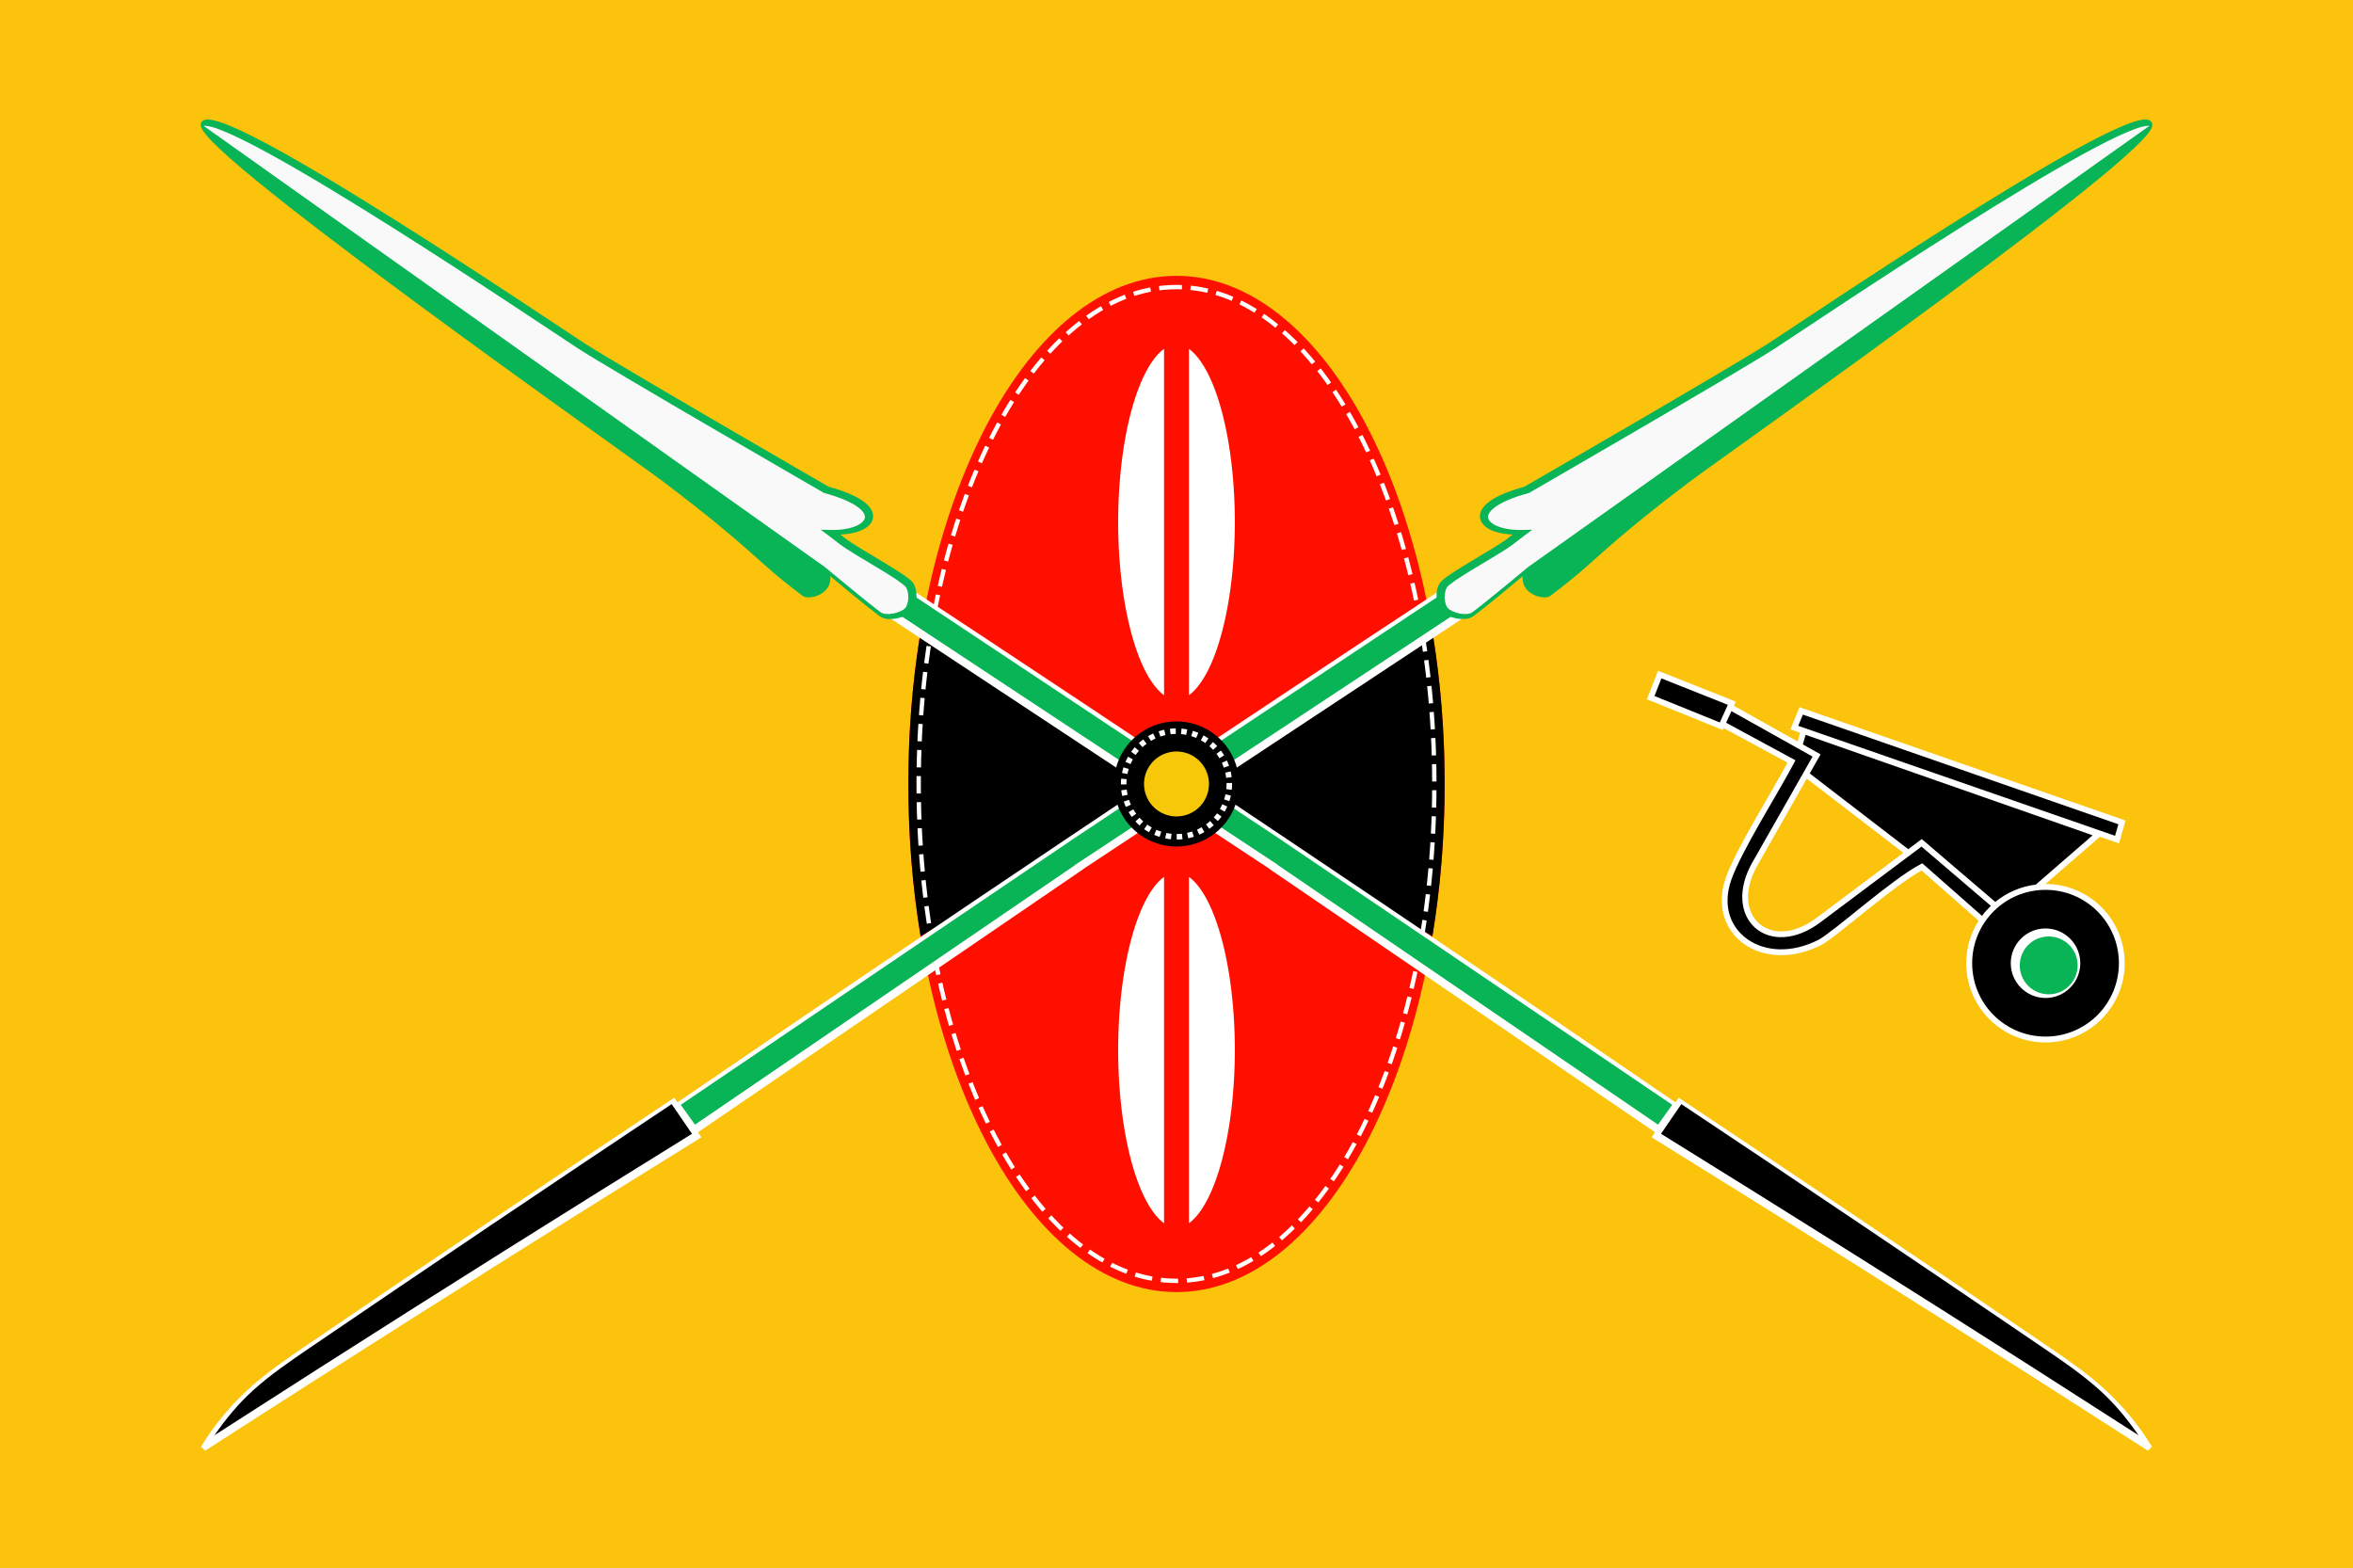
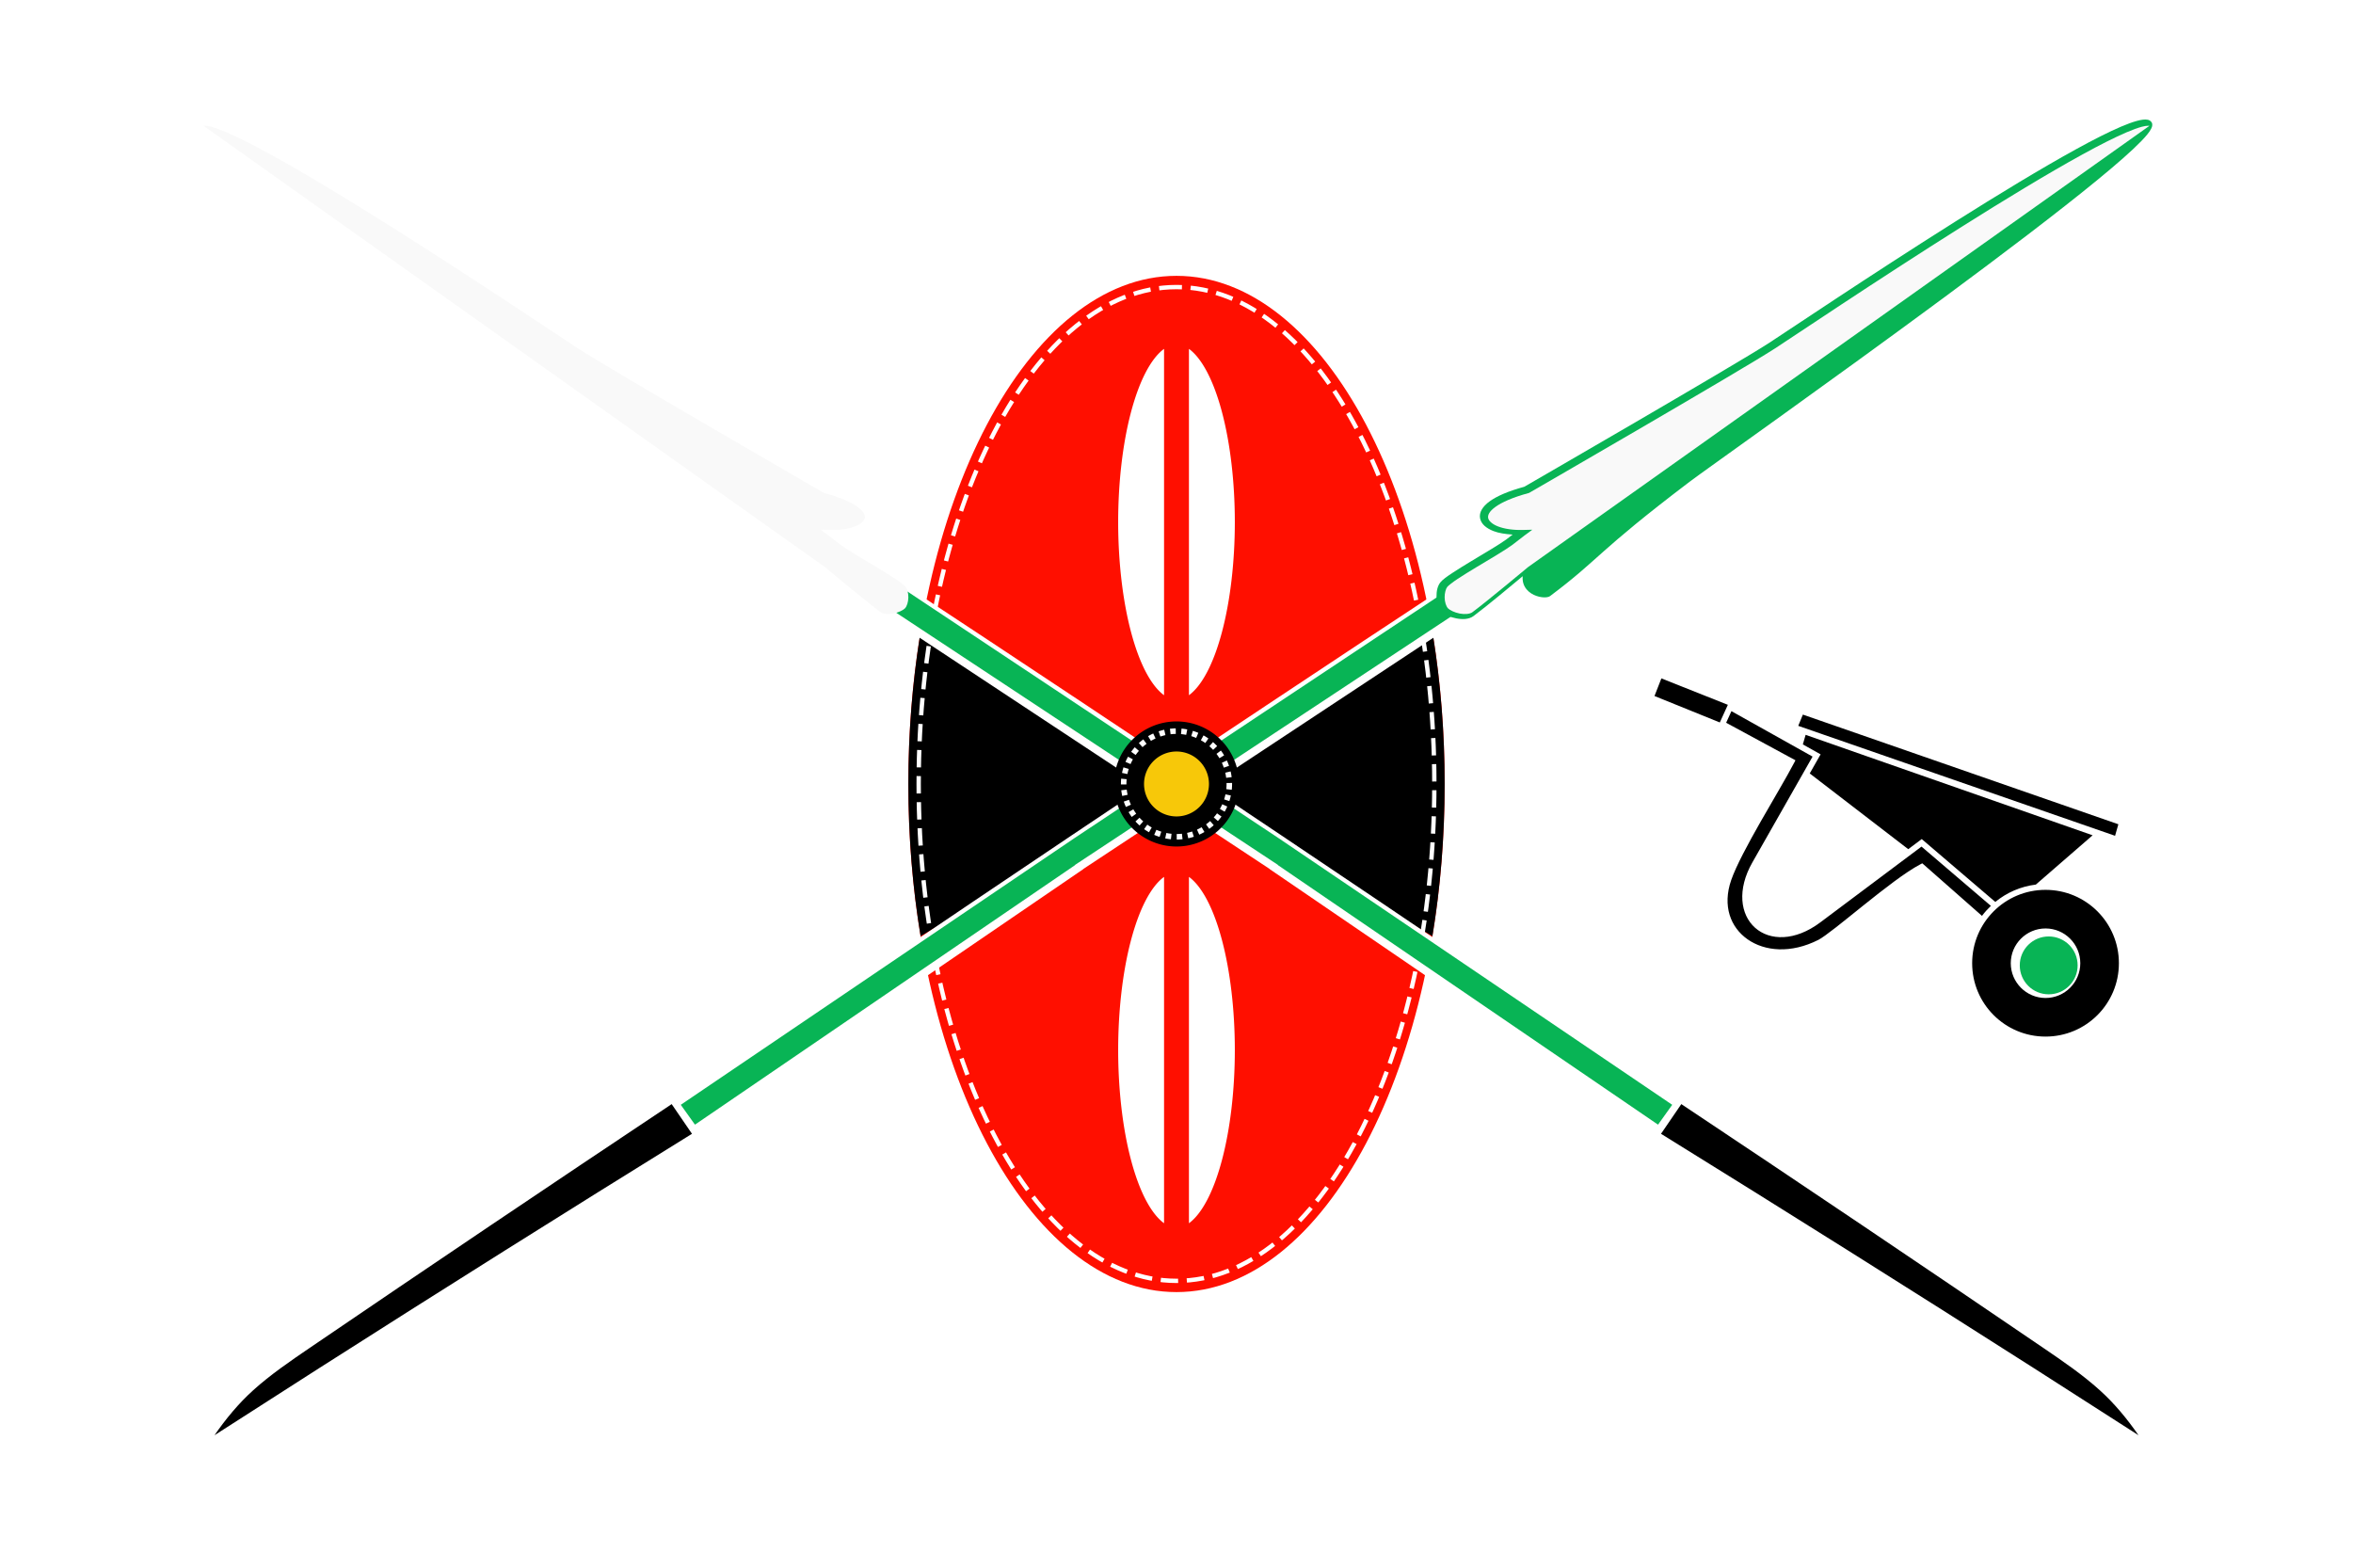
<svg xmlns="http://www.w3.org/2000/svg" height="1512" viewBox="0 0 600.34 400.05" width="2269">
  <g transform="translate(0 103.05)">
-     <path d="m0-103.05h600.34v400.05h-600.34z" fill="#fbc30c" stroke-width=".67" />
    <g transform="translate(389.839 37.228)">
      <g>
        <path d="m-89.669-69.899c-37.784-0-68.414 58.044-68.414 129.646 0 71.601 30.63 129.646 68.414 129.646 37.784 0 68.414-58.044 68.414-129.646 0-71.601-30.63-129.646-68.414-129.646z" fill="#ff0f00" />
        <path d="m-155.041 21.943-.098.088c-1.912 11.935-2.944 24.596-2.944 37.715 0 13.525 1.094 26.564 3.122 38.822l65.292-38.289zm65.372 38.336 65.292 38.289c2.027-12.257 3.122-25.297 3.122-38.822 0-13.134-1.034-25.809-2.951-37.756l-.091-.048z" />
        <path d="m-89.668-67.034c-36.331-0-65.783 56.761-65.783 126.78 0 70.019 29.452 126.78 65.783 126.78 36.331 0 65.783-56.762 65.783-126.78 0-70.019-29.452-126.78-65.783-126.78z" fill="none" stroke="#fff" stroke-dasharray="4.437 2.218" stroke-width="1.109" />
      </g>
      <g fill="#fff">
        <path d="m-92.844-51.268a15.413 45.575 0 0 0 -11.708 44.192 15.413 45.575 0 0 0 11.708 44.182z" />
        <path d="m-86.494-51.268a15.413 45.575 0 0 1 11.708 44.192 15.413 45.575 0 0 1 -11.708 44.182z" />
      </g>
      <g fill="#fff">
        <path d="m-92.844 171.827a15.413 45.575 0 0 1 -11.708-44.192 15.413 45.575 0 0 1 11.708-44.182z" />
        <path d="m-86.494 171.827a15.413 45.575 0 0 0 11.708-44.192 15.413 45.575 0 0 0 -11.708-44.182z" />
      </g>
    </g>
    <g transform="translate(7.59 -106.17)">
      <path d="m374.099 68.619-.273.703-2.572 6.576 19.371 7.842.222-.488 16.272 8.812c-1.934 3.632-5.056 8.884-8.148 14.313-3.231 5.672-6.308 11.337-7.633 15.172-2.454 7.099-.136 13.389 4.728 16.814 4.864 3.426 12.185 4.022 19.633.246 1.063-.539 2.661-1.735 4.711-3.338 2.05-1.603 4.504-3.597 7.069-5.65 4.966-3.975 10.312-8.09 13.853-10.029l14.55 12.804c-1.998 3.135-3.162 6.853-3.162 10.843 0 11.158 9.061 20.218 20.219 20.218 11.158 0 20.218-9.06 20.218-20.218 0-11.152-9.051-20.209-20.201-20.219l13.872-12.045 4.876 1.692 1.666-5.83-83.172-28.914-.27.656-2.056 4.994 2.472.858-.646 2.231-16.256-9.102.484-1.061zm37.951 27.518 24.635 18.937-22.129 16.571c-6.046 4.527-11.566 4.221-14.707 1.426-3.141-2.795-4.107-8.269-.392-14.799z" fill="#fff" transform="translate(41.346 105.64)" />
      <path d="m1943.82 1302.266c-15.417 0-27.854 12.434-27.854 27.852s12.436 27.859 27.854 27.859 27.852-12.442 27.852-27.859-12.434-27.852-27.852-27.852z" fill="#08b455" stroke-width="3.78" transform="matrix(.265 0 0 .265 0 -103.05)" />
      <path d="m416.293 176.21 16.961 6.74-2.053 4.5-16.664-6.746zm36.802 14.401-.709 2.442 4.529 2.536-2.771 4.872 25.134 19.32 3.442-2.578 18.77 16.041c2.889-2.371 6.447-3.953 10.344-4.429l14.483-12.575zm-.703-5.166 80.492 27.982-.84 2.941-80.834-28.053zm-18.228-.877-1.348 2.957 17.686 9.578-.342.656c-1.938 3.705-5.321 9.347-8.541 15-3.22 5.653-6.279 11.337-7.517 14.92-2.273 6.576-.176 12.033 4.176 15.098 4.352 3.065 11.051 3.704 18.09.135.775-.393 2.433-1.593 4.465-3.182 2.032-1.589 4.484-3.584 7.054-5.641 5.14-4.114 10.712-8.474 14.512-10.462l.457-.239 15.237 13.412c.682-.914 1.444-1.765 2.268-2.55l-17.702-15.127-25.857 19.363c-6.431 4.816-12.847 4.688-16.604 1.346-3.757-3.343-4.651-9.713-.697-16.662l15.365-27.01zm80.139 45.592c-10.347 0-18.719 8.371-18.719 18.719 0 10.347 8.371 18.719 18.719 18.719 10.347 0 18.719-8.371 18.719-18.719 0-10.347-8.372-18.719-18.719-18.719zm0 9.849c4.89 0 8.869 3.979 8.869 8.869 0 4.89-3.979 8.871-8.869 8.871-4.89 0-8.869-3.981-8.869-8.871 0-4.89 3.979-8.869 8.869-8.869z" />
    </g>
    <path d="m1406.066 545.66-2.184 1.438c-124.886 82.208-249.414 164.962-373.576 248.26-127.096 85.266-253.807 171.105-380.135 257.506l-3.074-4.496-2.332 1.553c-117.617 78.338-234.83 157.28-351.635 236.824-18.791 12.797-37.747 25.727-54.816 41.125-18.233 16.448-34.069 35.543-46.859 56.506l3.955 3.859c37.653-24.252 75.357-48.423 113.113-72.514 120.199-76.696 240.918-152.576 362.146-227.635l2.521-1.562-3.334-4.875 371.041-253.353-.023-.119 386.455-255.291z" fill="#fff" transform="matrix(.265 0 0 .265 .558 -100.798)" />
    <g transform="translate(58.398 92.49)">
      <path d="m105.306 59.9 5.184 7.578c-31.856 19.728-63.582 39.665-95.17 59.82-8.899 5.678-17.783 11.378-26.66 17.09 2.89-4.169 6.128-8.099 9.895-11.496 4.416-3.984 9.373-7.369 14.344-10.754 30.696-20.904 61.5-41.649 92.408-62.238z" transform="translate(7.665 26.264)" />
      <path d="m313.853-46.9 3.771 4.83-101.734 67.205.01.049-96.986 66.225-3.619-5.066 100.303-67.947z" fill="#08b455" />
    </g>
    <g transform="translate(.558 2.252)">
      <path d="m547.459-74.742c-.794-.159-1.704-.013-2.84.295-1.136.308-2.484.805-4.031 1.465-3.095 1.32-6.985 3.294-11.414 5.727-8.859 4.866-19.871 11.564-30.84 18.475-21.938 13.822-43.733 28.517-47.566 30.996-4.407 2.85-20.069 12.055-34.58 20.514-14.478 8.439-27.78 16.125-27.842 16.16-4.136 1.132-7.008 2.393-8.838 3.719-1.85 1.34-2.736 2.87-2.443 4.346.292 1.476 1.623 2.545 3.434 3.25 1.32.514 3.02.771 4.867.887-.673.523-1.362 1.054-1.541 1.188-1.626 1.21-5.421 3.433-8.979 5.576-1.779 1.072-3.507 2.131-4.906 3.061-1.399.93-2.439 1.663-3.008 2.373-.737.919-1.004 2.261-.984 3.633.02 1.372.346 2.795 1.258 3.773.841.903 2.267 1.486 3.799 1.779 1.532.293 3.188.292 4.387-.596 3.347-2.48 10.506-8.468 12.543-10.166-.056.679.005 1.303.18 1.863.356 1.142 1.138 1.978 2.004 2.531.866.553 1.823.847 2.668.959.423.056.817.066 1.176.027s.683-.102 1.006-.344c12.73-9.548 11.717-11.042 35.52-29.107 1.985-1.506 10.937-7.882 23.027-16.566 12.09-8.684 27.353-19.704 42.078-30.588 14.725-10.884 28.912-21.632 38.863-29.787 4.976-4.078 8.888-7.499 11.309-10.002 1.21-1.251 2.046-2.248 2.488-3.104.221-.428.387-.842.283-1.348-.104-.506-.619-.897-1.076-.988z" fill="#08b455" />
      <path d="m2066.064 112.58c-1.462.014-3.502.268-6.178.994-3.896 1.058-8.8 2.85-14.498 5.279-11.395 4.858-25.983 12.256-42.631 21.4-33.295 18.288-74.864 43.566-116.272 69.654-82.816 52.177-164.886 107.519-179.719 117.113-17.119 11.073-76.069 45.696-130.926 77.674-54.857 31.978-105.488 61.225-105.488 61.225l-.316.184-.361.098c-15.505 4.203-25.905 8.912-31.986 13.316-6.081 4.405-7.542 8.029-7.006 10.732s3.599 5.809 9.479 8.098c5.88 2.288 14.235 3.649 24.021 3.396l9.006-.229-7.25 5.344c-.672.496-3.315 2.542-5.891 4.541-2.575 1.999-5.089 3.96-5.986 4.627-6.836 5.085-21.004 13.307-34.4 21.379-6.698 4.036-13.18 8.006-18.328 11.428-5.149 3.422-9.082 6.553-10.084 7.803-1.323 1.651-2.534 5.858-2.473 10.098.062 4.24 1.329 8.44 3.232 10.482 1.583 1.699 6.373 4.08 11.279 5.02 4.906.94 9.857.449 12.137-1.24 13.907-10.303 53.807-43.611 53.807-43.611l598.104-424.748c-.361-.04-.784-.061-1.271-.057z" fill="#f9f9f9" transform="matrix(.265 0 0 .265 0 -103.05)" />
    </g>
    <g transform="matrix(-1 0 0 1 599.781 2.252)">
      <path d="m1406.066 545.66-2.184 1.438c-124.886 82.208-249.414 164.962-373.576 248.26-127.096 85.266-253.807 171.105-380.135 257.506l-3.074-4.496-2.332 1.553c-117.617 78.338-234.83 157.28-351.635 236.824-18.791 12.797-37.747 25.727-54.816 41.125-18.233 16.448-34.069 35.543-46.859 56.506l3.955 3.859c37.653-24.252 75.357-48.423 113.113-72.514 120.199-76.696 240.918-152.576 362.146-227.635l2.521-1.562-3.334-4.875 371.041-253.353-.023-.119 386.455-255.291z" fill="#fff" transform="matrix(.265 0 0 .265 0 -103.05)" />
      <g transform="translate(57.84 90.238)">
        <path d="m105.306 59.9 5.184 7.578c-31.856 19.728-63.582 39.665-95.17 59.82-8.899 5.678-17.783 11.378-26.66 17.09 2.89-4.169 6.128-8.099 9.895-11.496 4.416-3.984 9.373-7.369 14.344-10.754 30.696-20.904 61.5-41.649 92.408-62.238z" transform="translate(7.665 26.264)" />
        <path d="m313.853-46.9 3.771 4.83-101.734 67.205.01.049-96.986 66.225-3.619-5.066 100.303-67.947z" fill="#08b455" />
      </g>
-       <path d="m547.459-74.742c-.794-.159-1.704-.013-2.84.295-1.136.308-2.484.805-4.031 1.465-3.095 1.32-6.985 3.294-11.414 5.727-8.859 4.866-19.871 11.564-30.84 18.475-21.938 13.822-43.733 28.517-47.566 30.996-4.407 2.85-20.069 12.055-34.58 20.514-14.478 8.439-27.78 16.125-27.842 16.16-4.136 1.132-7.008 2.393-8.838 3.719-1.85 1.34-2.736 2.87-2.443 4.346.292 1.476 1.623 2.545 3.434 3.25 1.32.514 3.02.771 4.867.887-.673.523-1.362 1.054-1.541 1.188-1.626 1.21-5.421 3.433-8.979 5.576-1.779 1.072-3.507 2.131-4.906 3.061-1.399.93-2.439 1.663-3.008 2.373-.737.919-1.004 2.261-.984 3.633.02 1.372.346 2.795 1.258 3.773.841.903 2.267 1.486 3.799 1.779 1.532.293 3.188.292 4.387-.596 3.347-2.48 10.506-8.468 12.543-10.166-.056.679.005 1.303.18 1.863.356 1.142 1.138 1.978 2.004 2.531.866.553 1.823.847 2.668.959.423.056.817.066 1.176.027s.683-.102 1.006-.344c12.73-9.548 11.717-11.042 35.52-29.107 1.985-1.506 10.937-7.882 23.027-16.566 12.09-8.684 27.353-19.704 42.078-30.588 14.725-10.884 28.912-21.632 38.863-29.787 4.976-4.078 8.888-7.499 11.309-10.002 1.21-1.251 2.046-2.248 2.488-3.104.221-.428.387-.842.283-1.348-.104-.506-.619-.897-1.076-.988z" fill="#08b455" />
      <path d="m2066.064 112.58c-1.462.014-3.502.268-6.178.994-3.896 1.058-8.8 2.85-14.498 5.279-11.395 4.858-25.983 12.256-42.631 21.4-33.295 18.288-74.864 43.566-116.272 69.654-82.816 52.177-164.886 107.519-179.719 117.113-17.119 11.073-76.069 45.696-130.926 77.674-54.857 31.978-105.488 61.225-105.488 61.225l-.316.184-.361.098c-15.505 4.203-25.905 8.912-31.986 13.316-6.081 4.405-7.542 8.029-7.006 10.732s3.599 5.809 9.479 8.098c5.88 2.288 14.235 3.649 24.021 3.396l9.006-.229-7.25 5.344c-.672.496-3.315 2.542-5.891 4.541-2.575 1.999-5.089 3.96-5.986 4.627-6.836 5.085-21.004 13.307-34.4 21.379-6.698 4.036-13.18 8.006-18.328 11.428-5.149 3.422-9.082 6.553-10.084 7.803-1.323 1.651-2.534 5.858-2.473 10.098.062 4.24 1.329 8.44 3.232 10.482 1.583 1.699 6.373 4.08 11.279 5.02 4.906.94 9.857.449 12.137-1.24 13.907-10.303 53.807-43.611 53.807-43.611l598.104-424.748c-.361-.04-.784-.061-1.271-.057z" fill="#f9f9f9" transform="matrix(.265 0 0 .265 0 -103.05)" />
    </g>
    <g transform="translate(418.968 -135.323)">
      <path d="m-102.842 232.298a15.956 15.956 0 0 1 -15.956 15.956 15.956 15.956 0 0 1 -15.956-15.956 15.956 15.956 0 0 1 15.956-15.956 15.956 15.956 0 0 1 15.956 15.956z" />
      <path d="m-105.323 232.297a13.476 13.476 0 0 1 -13.476 13.476 13.476 13.476 0 0 1 -13.476-13.476 13.476 13.476 0 0 1 13.476-13.476 13.476 13.476 0 0 1 13.476 13.476z" fill="none" stroke="#fff" stroke-dasharray="1.407 1.407" stroke-width="1.407" />
      <path d="m-110.515 232.298a8.283 8.283 0 0 1 -8.283 8.283 8.283 8.283 0 0 1 -8.283-8.283 8.283 8.283 0 0 1 8.283-8.283 8.283 8.283 0 0 1 8.283 8.283z" fill="#f7c809" />
    </g>
  </g>
</svg>